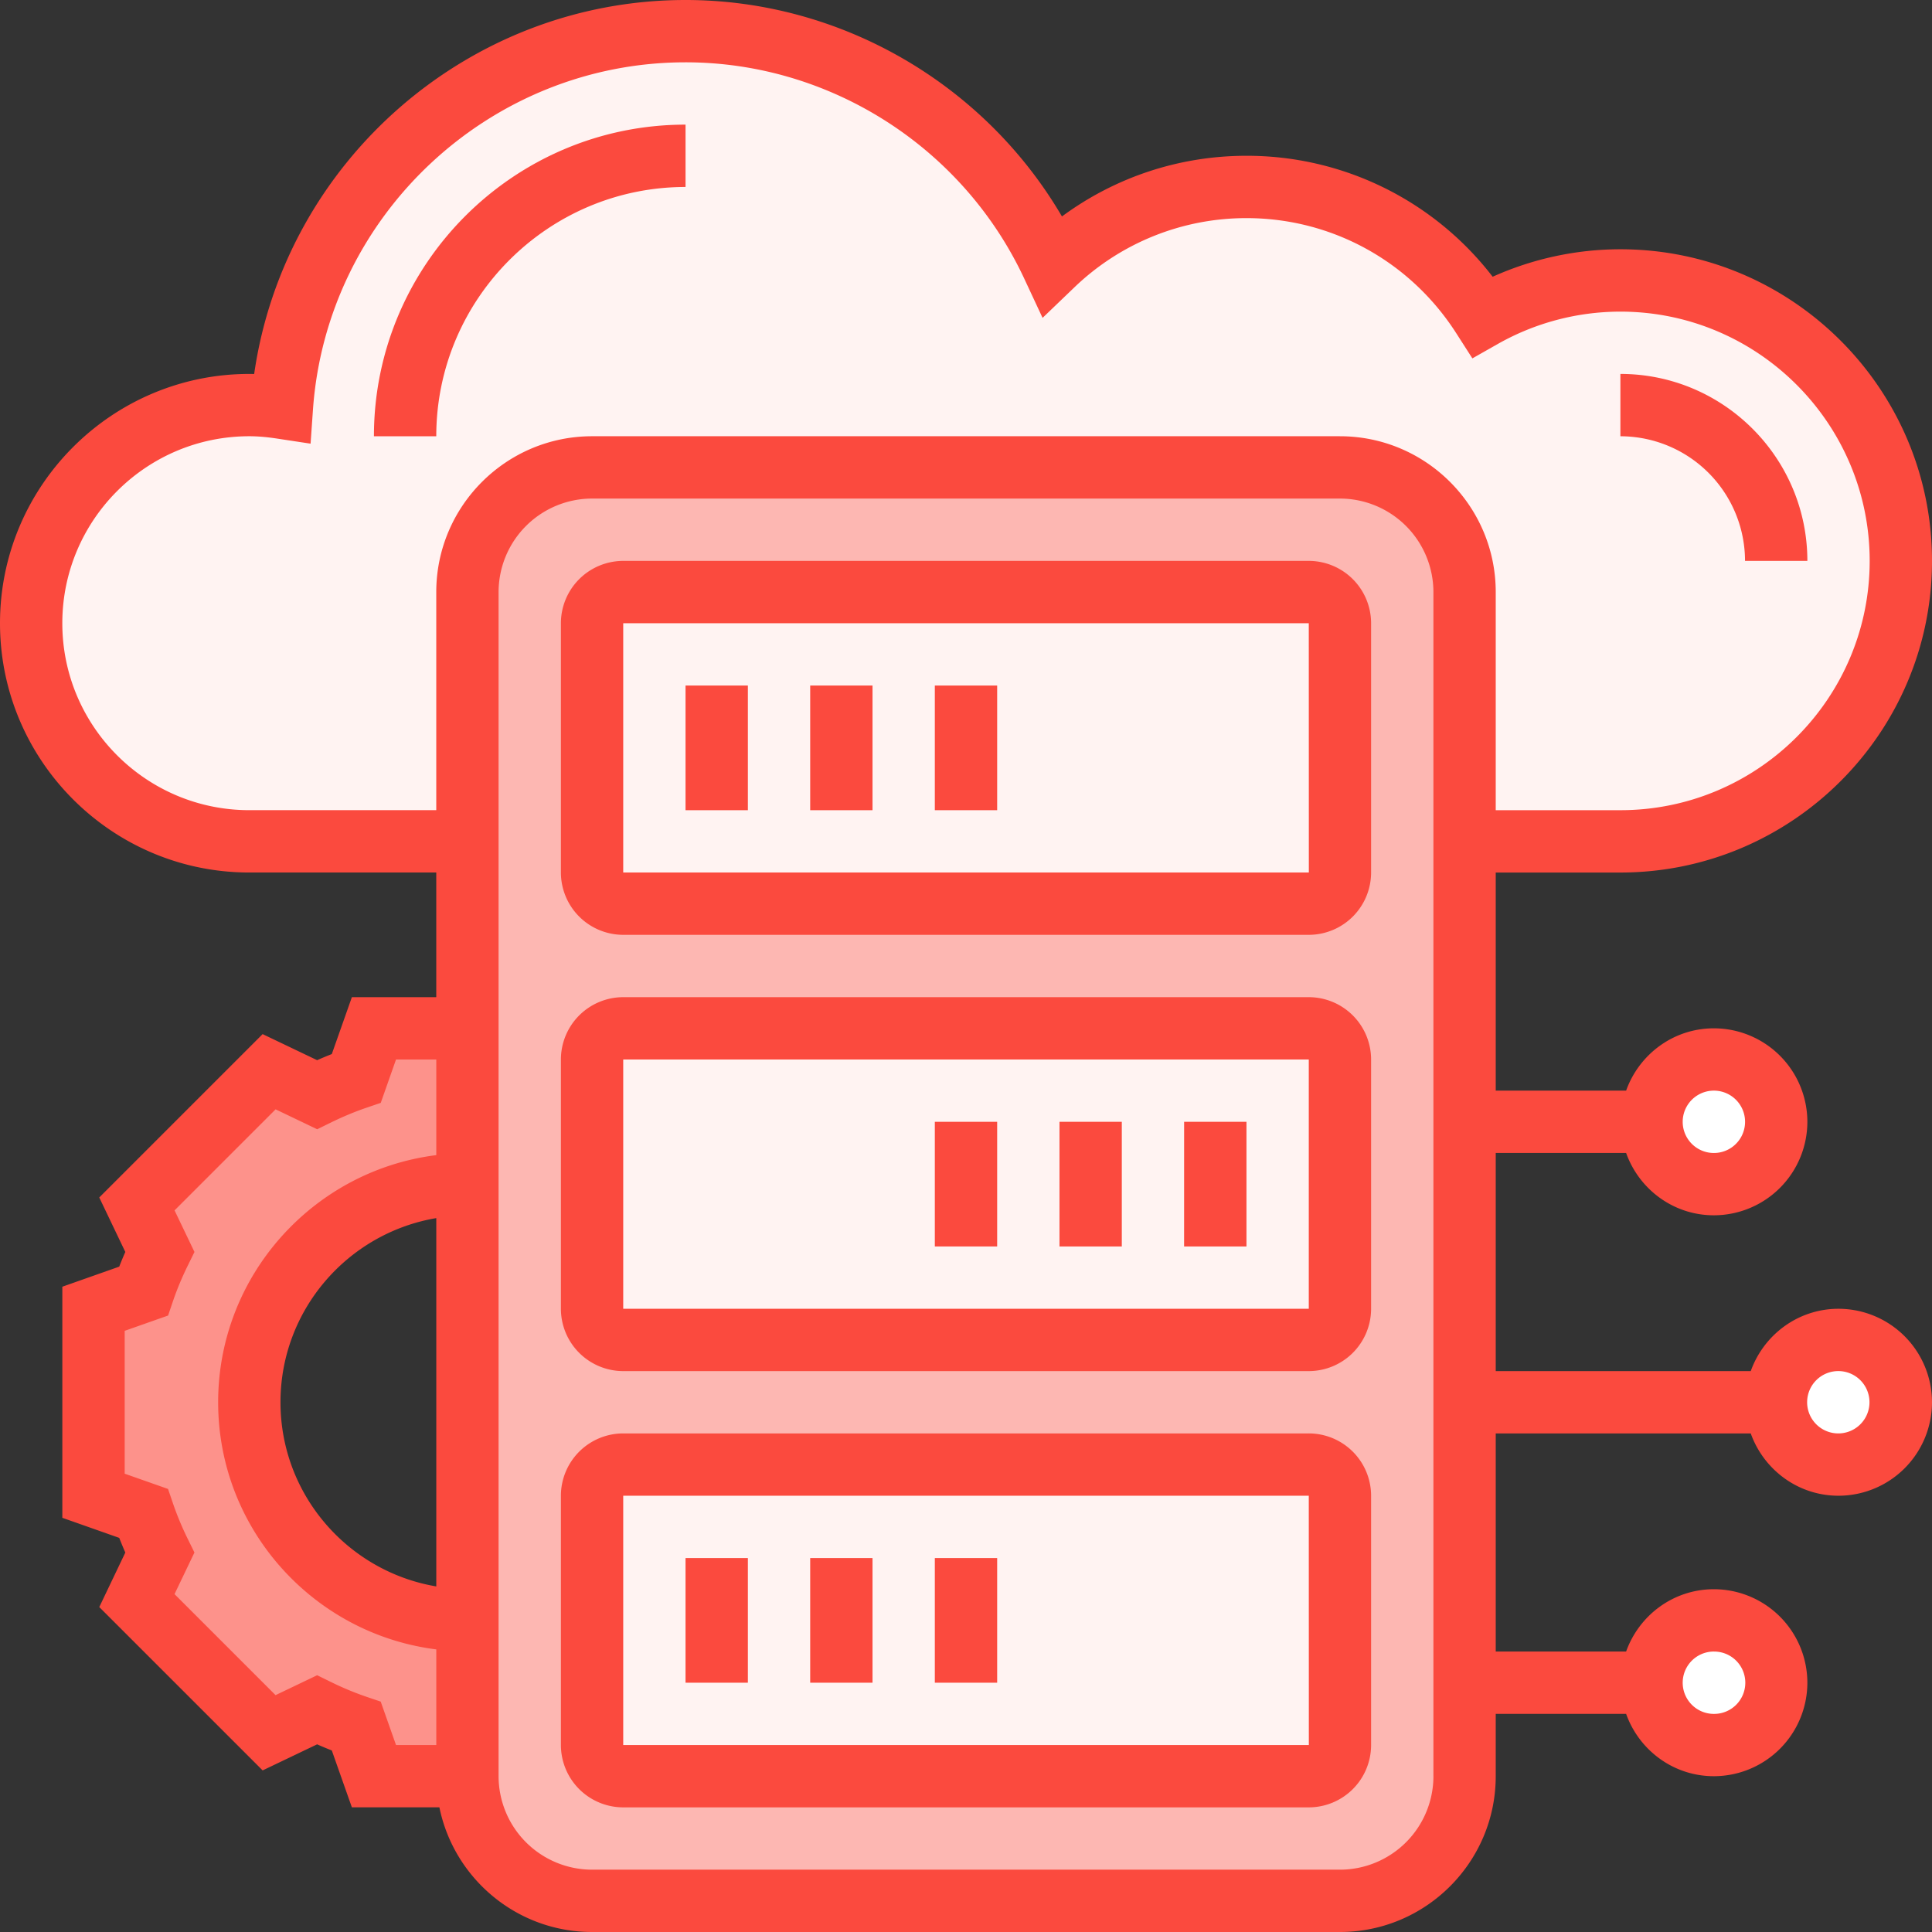
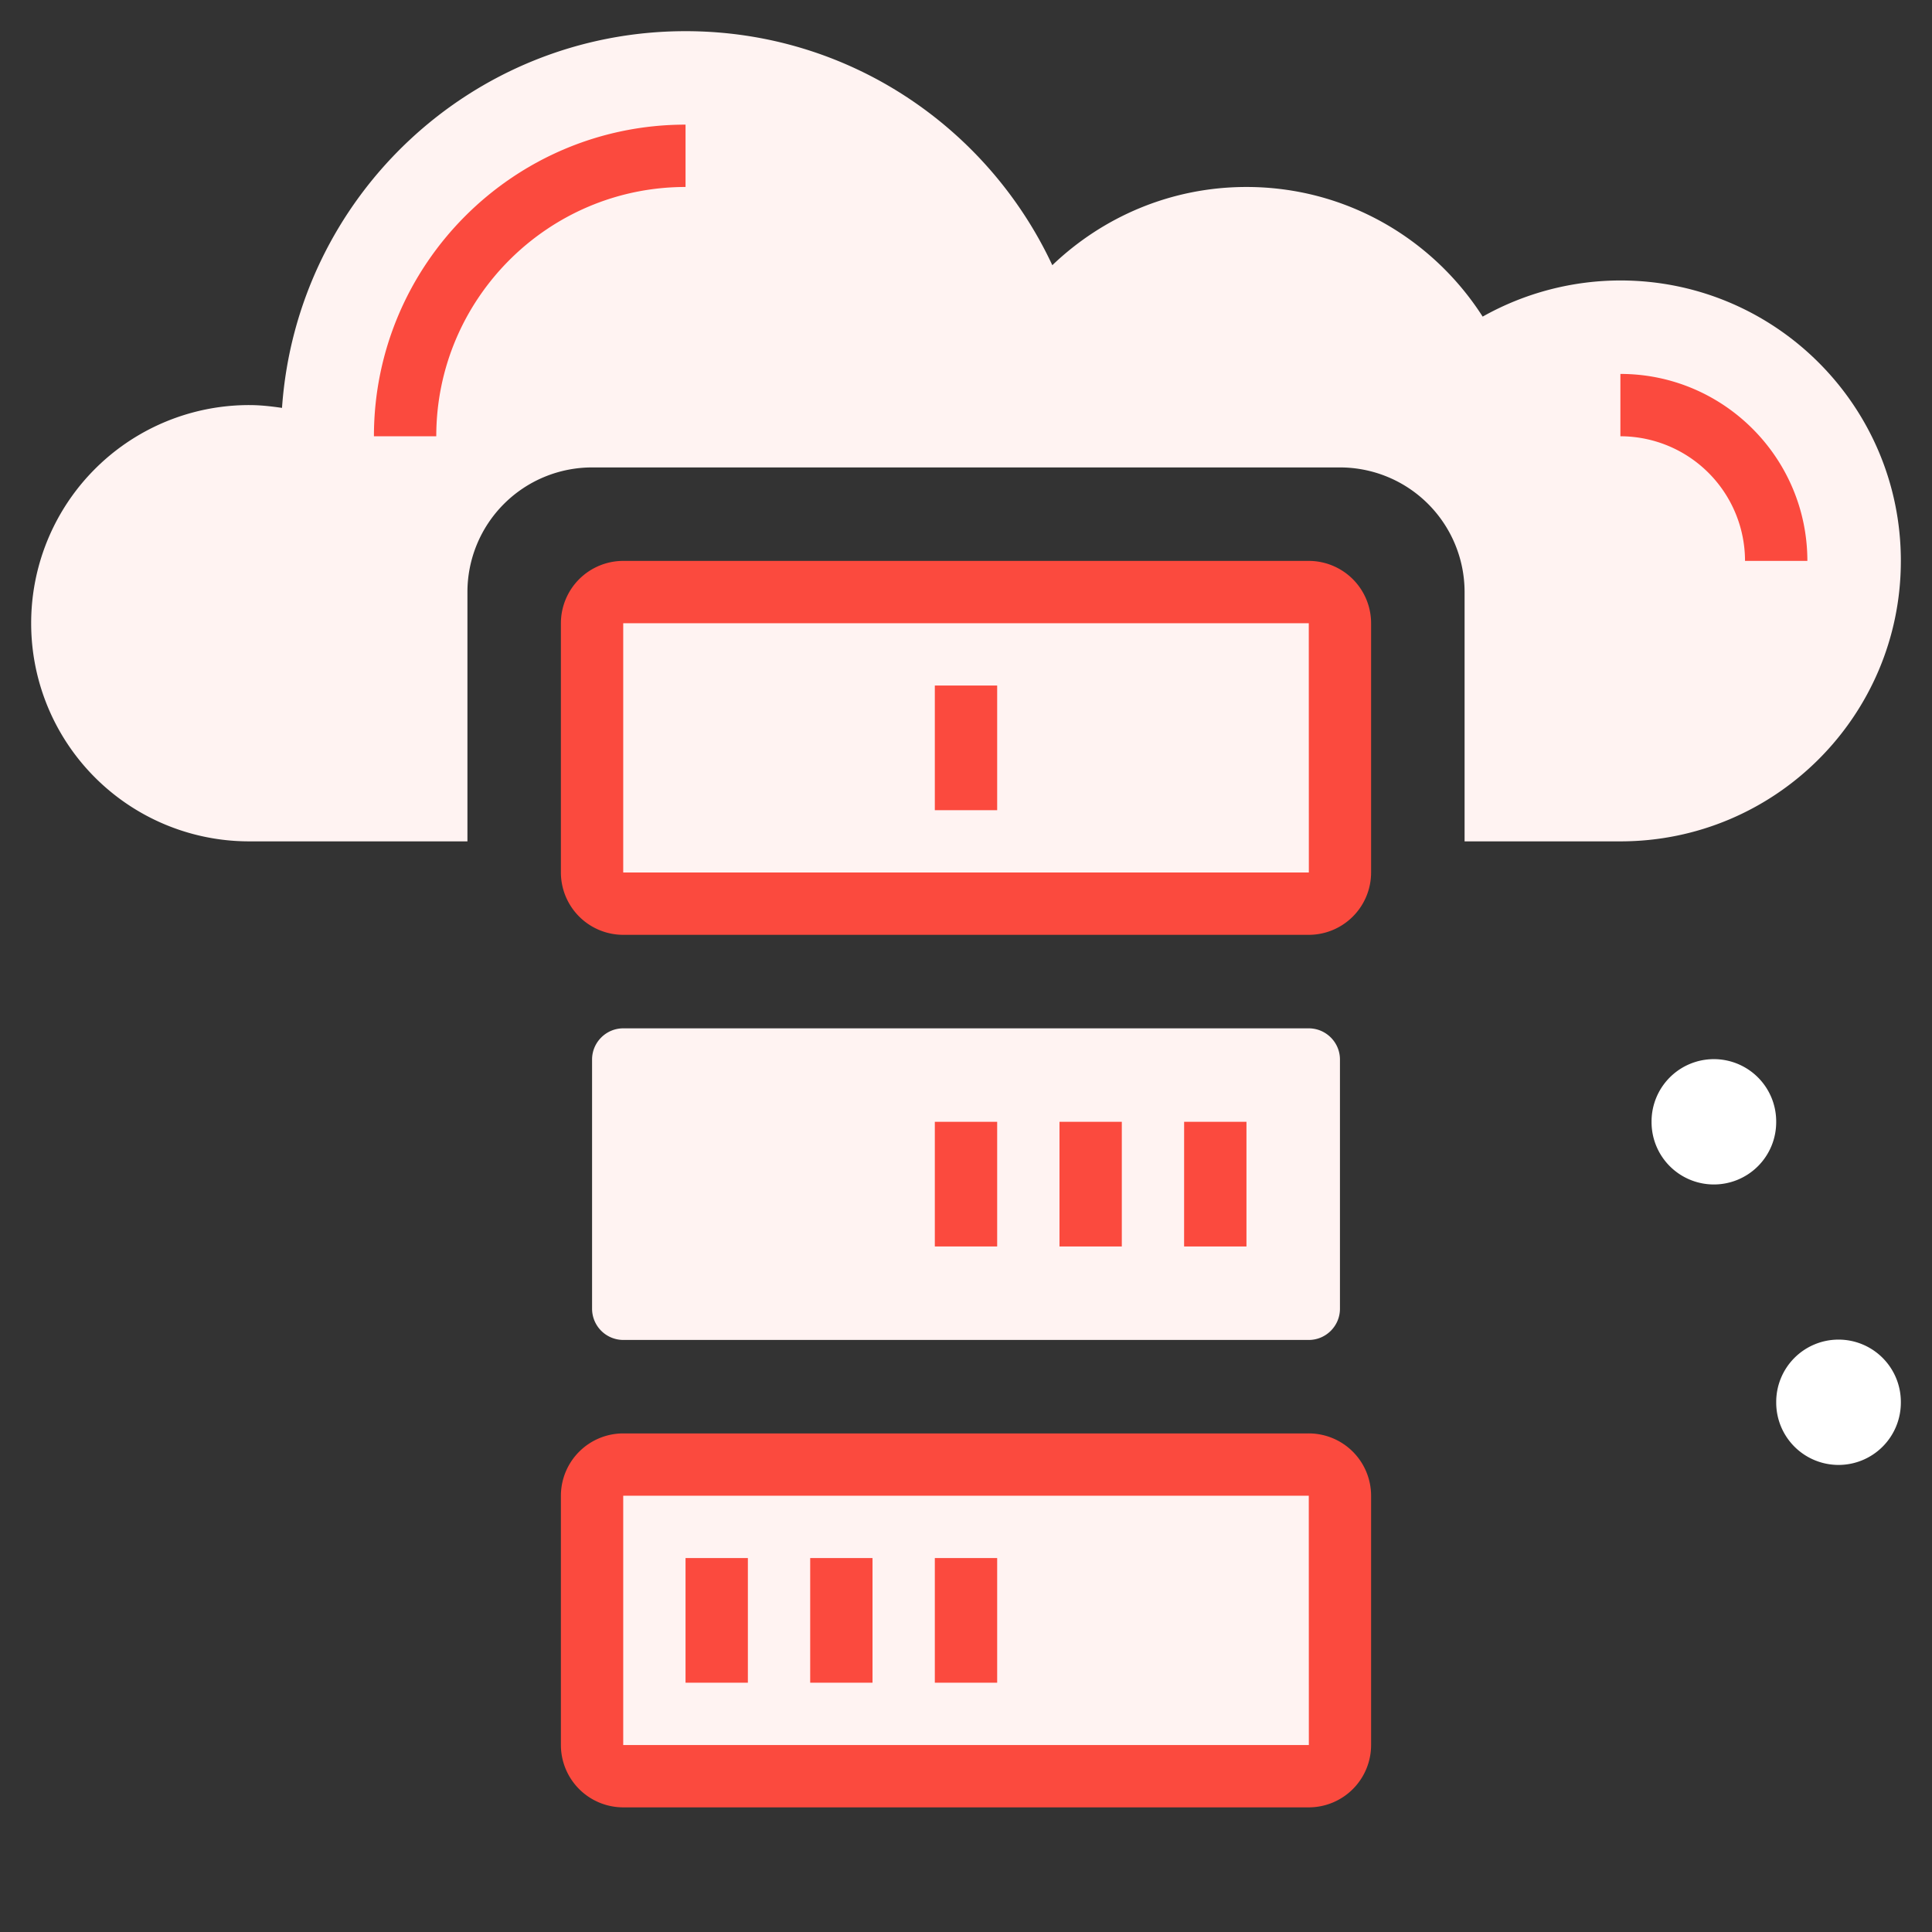
<svg xmlns="http://www.w3.org/2000/svg" t="1756220114304" class="icon" viewBox="0 0 1024 1024" version="1.1" p-id="13549" width="200" height="200">
  <rect x="0" y="0" width="1024" height="1024" fill="#333333" stroke="none" />
  <path d="M858.84 148.651c82.091 0 148.651 66.56 148.651 148.639 0 82.091-66.56 148.651-148.651 148.651h-82.58V313.81a66.048 66.048 0 0 0-66.059-66.059H313.81a66.048 66.048 0 0 0-66.059 66.059v132.13H132.119A115.53 115.53 0 0 1 16.521 330.32a115.53 115.53 0 0 1 115.61-115.621c5.951 0 11.56 0.66 17.34 1.49C157.241 104.55 249.89 16.521 363.361 16.521c86.209 0 160.199 50.87 194.389 124.041 26.761-25.6 62.93-41.461 102.901-41.461 52.679 0 98.759 27.42 125.19 68.71a149.345 149.345 0 0 1 73-19.16z" fill="#FFF3F2" p-id="13550" />
-   <path d="M776.26 891.87v49.55a66.048 66.048 0 0 1-66.059 66.071H313.81a66.048 66.048 0 0 1-66.059-66.071V313.822a66.048 66.048 0 0 1 66.059-66.059h396.39a66.048 66.048 0 0 1 66.059 66.059v578.059z" fill="#FDB7B2" p-id="13551" />
  <path d="M330.32 776.26h363.361c9.091 0 16.521 7.43 16.521 16.521v132.13c0 9.079-7.43 16.509-16.521 16.509H330.331a16.566 16.566 0 0 1-16.521-16.509V792.781c0-9.091 7.43-16.521 16.521-16.521zM330.32 545.041h363.361c9.091 0 16.521 7.43 16.521 16.509v132.13c0 9.091-7.43 16.521-16.521 16.521H330.331a16.566 16.566 0 0 1-16.521-16.521V561.55c0-9.079 7.43-16.509 16.521-16.509zM330.32 313.81h363.361c9.091 0 16.521 7.43 16.521 16.521v132.13c0 9.079-7.43 16.509-16.521 16.509H330.331a16.566 16.566 0 0 1-16.521-16.509V330.32c0-9.091 7.43-16.521 16.521-16.521z" fill="#FFF3F2" p-id="13552" />
-   <path d="M247.751 858.84v82.58h-49.55l-9.421-26.419a191.215 191.215 0 0 1-20.81-8.761l-25.259 12.231-70.201-70.201 12.22-25.259a191.215 191.215 0 0 1-8.761-20.821l-26.419-9.409v-99.1l26.431-9.409c2.48-7.1 5.45-14.04 8.761-20.821L72.499 638.202l70.201-70.201 25.259 12.231c6.77-3.3 13.71-6.281 20.821-8.761l9.409-26.419h49.55v82.58A115.53 115.53 0 0 0 132.119 743.219a115.53 115.53 0 0 0 115.621 115.61z" fill="#FD928B" p-id="13553" />
-   <path d="M908.39 891.87m-33.03 0a33.03 33.03 0 1 0 66.059 0 33.03 33.03 0 1 0-66.059 0Z" fill="#FFFFFF" p-id="13554" />
  <path d="M974.461 743.231m-33.03 0a33.03 33.03 0 1 0 66.059 0 33.03 33.03 0 1 0-66.059 0Z" fill="#FFFFFF" p-id="13555" />
  <path d="M908.39 594.58m-33.03 0a33.03 33.03 0 1 0 66.059 0 33.03 33.03 0 1 0-66.059 0Z" fill="#FFFFFF" p-id="13556" />
  <path d="M693.68 297.29H330.32a33.064 33.064 0 0 0-33.03 33.03v132.13a33.064 33.064 0 0 0 33.03 33.03h363.361a33.064 33.064 0 0 0 33.03-33.03V330.32a33.064 33.064 0 0 0-33.03-33.03zM330.32 462.45V330.32h363.361l0.034 132.13H330.32z" fill="#FB4A3E" p-id="13557" />
-   <path d="M363.349 363.349h33.041v66.071h-33.041zM429.42 363.349h33.03v66.071h-33.03zM693.68 528.521H330.32a33.064 33.064 0 0 0-33.03 33.03v132.13a33.064 33.064 0 0 0 33.03 33.03h363.361a33.064 33.064 0 0 0 33.03-33.03V561.55a33.064 33.064 0 0 0-33.03-33.03z m0 165.16H330.32V561.55h363.361v132.13z" fill="#FB4A3E" p-id="13558" />
-   <path d="M627.61 594.58h33.041v66.071H627.598zM561.55 594.58h33.03v66.071h-33.03zM693.68 759.74H330.32a33.064 33.064 0 0 0-33.03 33.03V924.9a33.064 33.064 0 0 0 33.03 33.041h363.361a33.064 33.064 0 0 0 33.03-33.041V792.769a33.064 33.064 0 0 0-33.03-33.03zM330.32 924.9V792.769h363.361l0.034 132.13H330.32z" fill="#FB4A3E" p-id="13559" />
+   <path d="M627.61 594.58h33.041v66.071H627.598M561.55 594.58h33.03v66.071h-33.03zM693.68 759.74H330.32a33.064 33.064 0 0 0-33.03 33.03V924.9a33.064 33.064 0 0 0 33.03 33.041h363.361a33.064 33.064 0 0 0 33.03-33.041V792.769a33.064 33.064 0 0 0-33.03-33.03zM330.32 924.9V792.769h363.361l0.034 132.13H330.32z" fill="#FB4A3E" p-id="13559" />
  <path d="M363.349 825.799h33.041v66.071h-33.041zM429.42 825.799h33.03v66.071h-33.03zM495.479 363.349h33.041v66.071h-33.041zM495.479 594.58h33.041v66.071h-33.041zM495.479 825.799h33.041v66.071h-33.041z" fill="#FB4A3E" p-id="13560" />
-   <path d="M974.45 693.68c-21.504 0-39.674 13.858-46.512 33.03h-135.168V611.1h69.109c6.827 19.172 25.008 33.03 46.512 33.03a49.607 49.607 0 0 0 49.55-49.55 49.607 49.607 0 0 0-49.55-49.55c-21.504 0-39.674 13.858-46.512 33.03h-69.109v-115.598h66.071C949.908 462.45 1024 388.346 1024 297.279s-74.092-165.16-165.16-165.16c-23.324 0-46.467 5.006-67.698 14.564a164.295 164.295 0 0 0-130.503-64.114c-35.499 0-69.518 11.298-97.781 32.154C521.694 44.396 445.542 0 363.349 0 248.206 0 150.869 85.788 134.713 198.224c-0.853-0.011-1.707-0.034-2.571-0.034C59.278 198.201 0 257.479 0 330.32s59.278 132.13 132.13 132.13h99.1v66.071h-44.726l-10.638 30.151c-2.594 1.024-5.188 2.105-7.782 3.243l-28.888-13.813-86.585 86.585 13.813 28.877c-1.138 2.583-2.23 5.177-3.231 7.782l-30.151 10.638v122.482l30.151 10.638c1.024 2.594 2.094 5.188 3.231 7.782l-13.801 28.888 86.585 86.574 28.877-13.813c2.583 1.138 5.166 2.23 7.782 3.243l10.638 30.151h46.387C240.572 995.59 273.92 1024 313.81 1024h396.379c45.534 0 82.58-37.046 82.58-82.58v-33.03h69.109c6.827 19.172 25.008 33.03 46.512 33.03a49.607 49.607 0 0 0 49.55-49.55 49.607 49.607 0 0 0-49.55-49.55c-21.504 0-39.674 13.858-46.512 33.03h-69.109v-115.598h135.168c6.838 19.172 25.008 33.018 46.512 33.018A49.607 49.607 0 0 0 1024 743.231a49.607 49.607 0 0 0-49.55-49.55zM908.402 578.059a16.521 16.521 0 1 1-0.011 33.052 16.521 16.521 0 0 1 0-33.052z m0 297.301a16.521 16.521 0 1 1-0.011 33.041 16.521 16.521 0 0 1 0-33.052z m-706.617 26.533l-7.578-2.571a159.266 159.266 0 0 1-18.91-7.885l-7.202-3.527-22.05 10.547L92.501 844.914l10.559-22.05-3.538-7.202a159.266 159.266 0 0 1-7.873-18.91l-2.583-7.578-22.983-8.09v-75.719l23.006-8.101 2.571-7.589c2.15-6.303 4.801-12.663 7.873-18.91l3.538-7.202-10.559-22.039 53.555-53.555 22.05 10.559 7.191-3.527c6.258-3.072 12.607-5.734 18.921-7.885l7.578-2.583 8.09-22.983h21.345v50.688c-65.081 8.169-115.621 63.738-115.621 130.992 0 67.243 50.54 122.812 115.621 130.981v50.688h-21.345l-8.112-23.006z m29.457-256.273v195.22c-46.797-7.896-82.58-48.594-82.58-97.621 0-49.015 35.783-89.691 82.58-97.599z m528.509 295.799a49.607 49.607 0 0 1-49.55 49.55H313.81a49.607 49.607 0 0 1-49.55-49.55V313.799a49.607 49.607 0 0 1 49.55-49.55h396.379a49.607 49.607 0 0 1 49.55 49.55v627.598z m-49.55-710.201H313.81c-45.534 0-82.58 37.057-82.58 82.591v115.598h-99.1c-54.647 0-99.1-44.43-99.1-99.089 0-54.647 44.453-99.1 99.1-99.1 4.471 0 9.182 0.398 14.791 1.252l17.692 2.685 1.252-17.863c7.202-103.333 93.946-184.263 197.484-184.263 76.538 0 146.967 44.965 179.473 114.54l9.762 20.912 16.646-15.974a131.402 131.402 0 0 1 91.42-36.898c45.215 0 86.835 22.869 111.297 61.167l8.442 13.175 13.608-7.714a131.982 131.982 0 0 1 64.842-17.067c72.852 0 132.13 59.267 132.13 132.119 0 72.852-59.278 132.13-132.13 132.13h-66.071V313.799c0-45.534-37.046-82.58-82.58-82.58z m264.26 528.521a16.521 16.521 0 1 1 0.011-33.041 16.521 16.521 0 0 1 0 33.041z" fill="#FB4A3E" p-id="13561" />
  <path d="M198.201 231.231h33.03c0-72.852 59.278-132.13 132.119-132.13V66.059c-91.068 0-165.16 74.092-165.16 165.171zM924.9 297.29h33.041c0-54.647-44.453-99.1-99.1-99.1v33.041a66.128 66.128 0 0 1 66.059 66.059z" fill="#FB4A3E" p-id="13562" />
</svg>